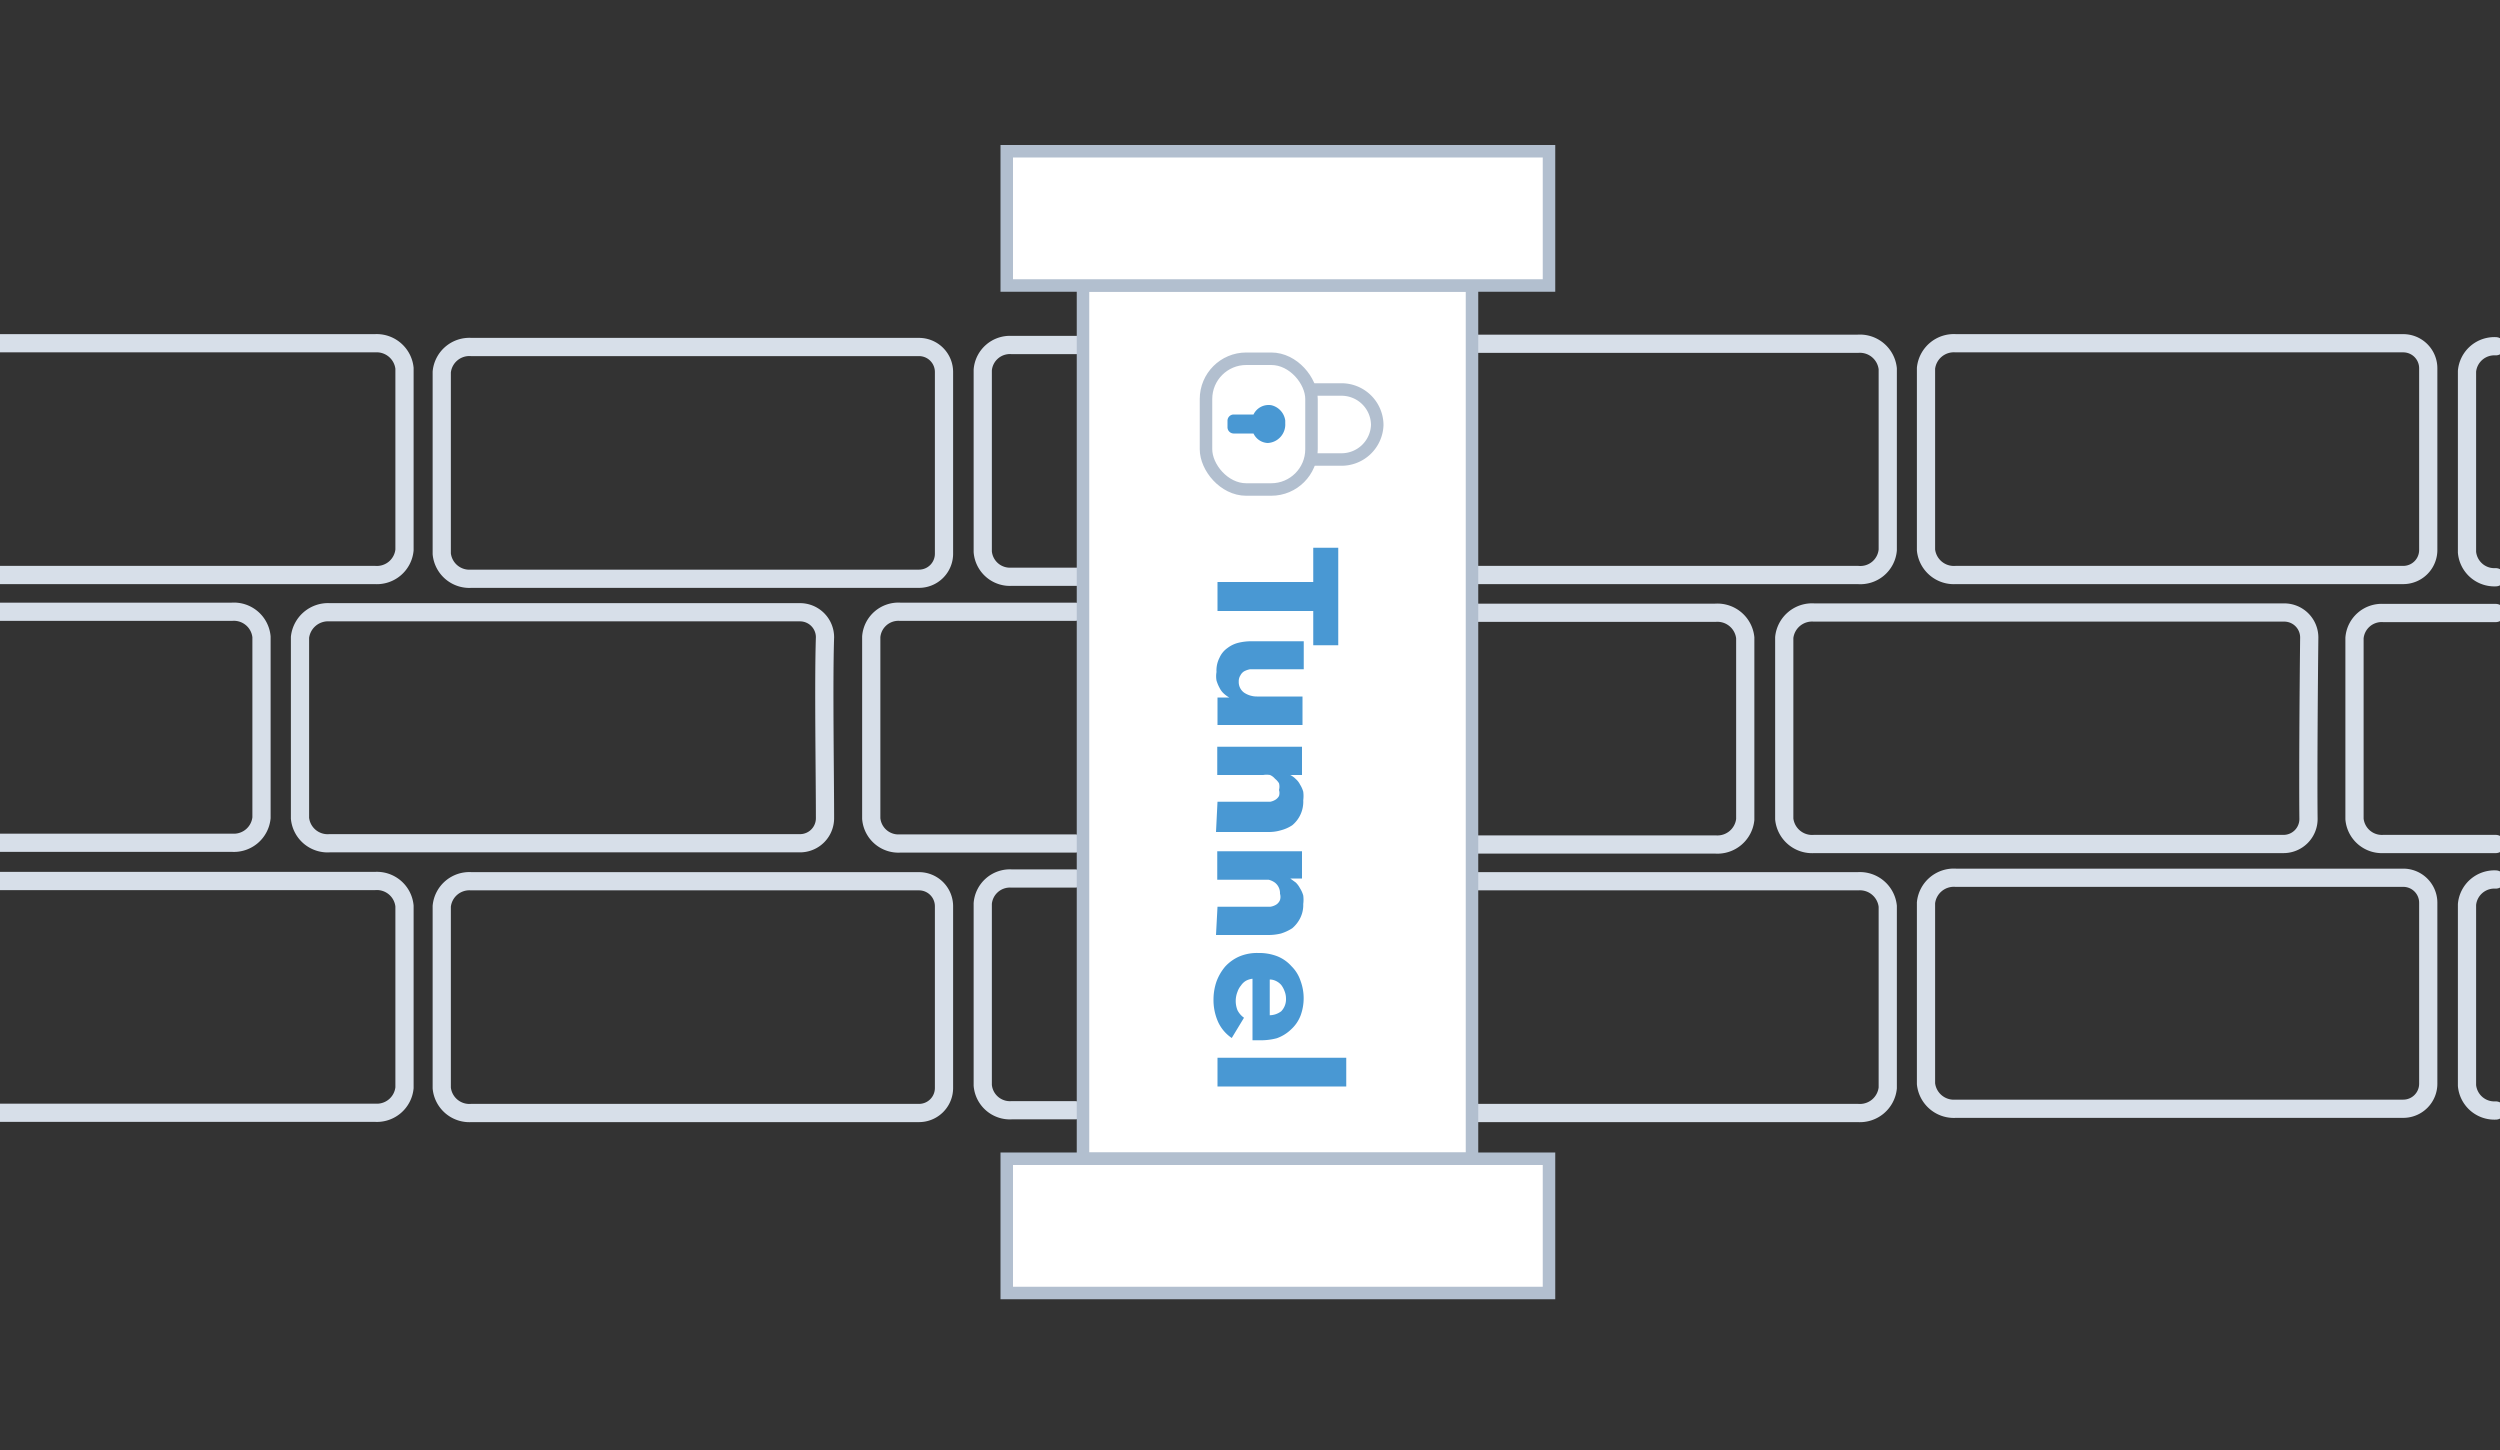
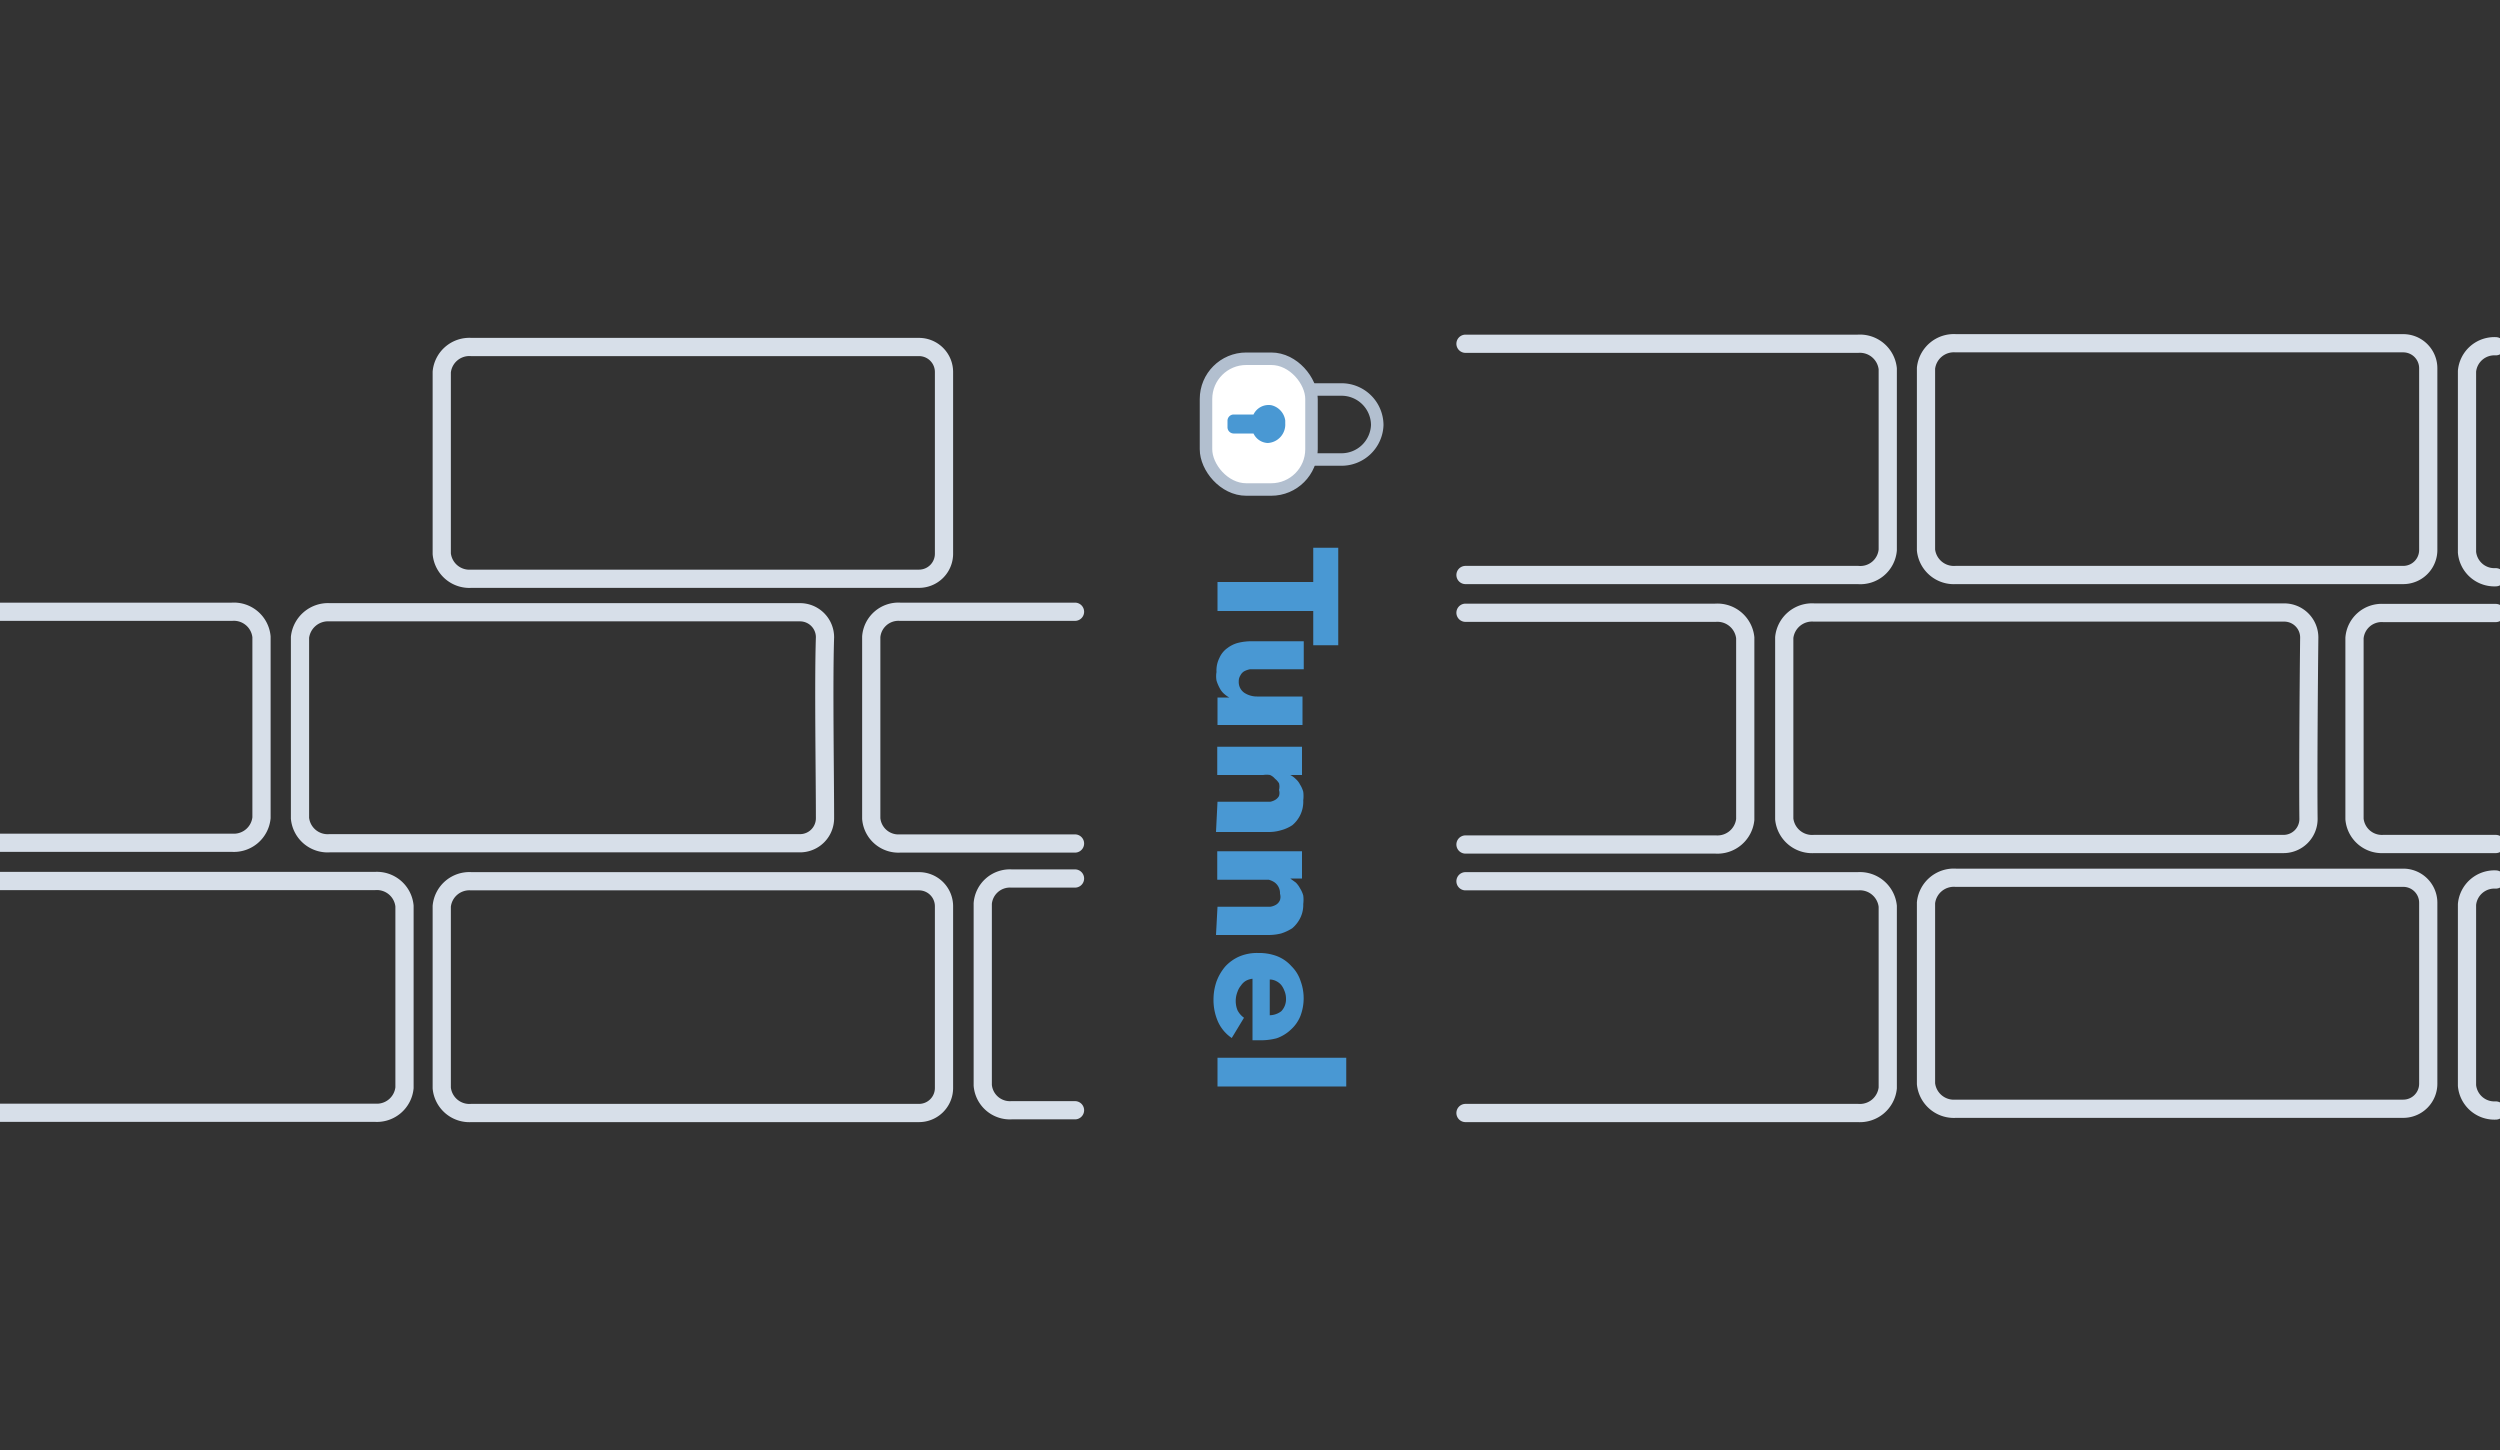
<svg xmlns="http://www.w3.org/2000/svg" id="Layer_1" data-name="Layer 1" viewBox="0 0 100 58">
  <rect x="0" y="0" width="100" height="58" fill="#333333" stroke="none" />
  <title>icon-securedmzagenticon</title>
  <path d="M58.62,44.52h15.7a1.12,1.12,0,0,0,1.19-1V36.25a1.12,1.12,0,0,0-1.19-1H58.62" style="fill:none;stroke:#d7dfe9;stroke-linecap:round;stroke-linejoin:round;stroke-width:0.729px" />
  <path d="M58.62,33.78h10a1.12,1.12,0,0,0,1.19-1V25.51a1.12,1.12,0,0,0-1.19-1h-10" style="fill:none;stroke:#d7dfe9;stroke-linecap:round;stroke-linejoin:round;stroke-width:0.729px" />
  <path d="M58.62,13.75h15.7a1.12,1.12,0,0,1,1.19,1V22a1.1,1.1,0,0,1-1.19,1H58.62" style="fill:none;stroke:#d7dfe9;stroke-linecap:round;stroke-linejoin:round;stroke-width:0.729px" />
  <path d="M99.83,24.52h-4.5a1.09,1.09,0,0,0-1.15,1v7.24a1.1,1.1,0,0,0,1.15,1h4.5" style="fill:none;stroke:#d7dfe9;stroke-linecap:round;stroke-linejoin:round;stroke-width:0.729px" />
  <path d="M99.83,35.18h0a1.1,1.1,0,0,0-1.15,1v7.24a1.1,1.1,0,0,0,1.15,1h0" style="fill:none;stroke:#d7dfe9;stroke-linecap:round;stroke-linejoin:round;stroke-width:0.729px" />
  <path d="M99.83,13.85h0a1.1,1.1,0,0,0-1.15,1v7.24a1.1,1.1,0,0,0,1.15,1h0" style="fill:none;stroke:#d7dfe9;stroke-linecap:round;stroke-linejoin:round;stroke-width:0.729px" />
  <path d="M92.34,32.76a1,1,0,0,1-1,1H72.56a1.12,1.12,0,0,1-1.19-1V25.5a1.12,1.12,0,0,1,1.19-1H91.37a1,1,0,0,1,1,1C92.35,27.27,92.32,31,92.34,32.76Z" style="fill:none;stroke:#d7dfe9;stroke-linecap:round;stroke-linejoin:round;stroke-width:0.729px" />
  <path d="M97.13,14.73a1,1,0,0,0-1-1H78.23a1.12,1.12,0,0,0-1.19,1V22a1.12,1.12,0,0,0,1.19,1h17.9a1,1,0,0,0,1-1Z" style="fill:none;stroke:#d7dfe9;stroke-linecap:round;stroke-linejoin:round;stroke-width:0.729px" />
  <path d="M97.13,36.11a1,1,0,0,0-1-1H78.23a1.12,1.12,0,0,0-1.19,1v7.24a1.12,1.12,0,0,0,1.19,1h17.9a1,1,0,0,0,1-1Z" style="fill:none;stroke:#d7dfe9;stroke-linecap:round;stroke-linejoin:round;stroke-width:0.729px" />
-   <path d="M0,13.73H15a1.12,1.12,0,0,1,1.18,1V22A1.11,1.11,0,0,1,15,23H0" style="fill:none;stroke:#d7dfe9;stroke-linecap:round;stroke-linejoin:round;stroke-width:0.729px" />
  <path d="M0,24.47H9.28a1.11,1.11,0,0,1,1.18,1v7.24a1.11,1.11,0,0,1-1.18,1H0" style="fill:none;stroke:#d7dfe9;stroke-linecap:round;stroke-linejoin:round;stroke-width:0.729px" />
  <path d="M0,44.51H15a1.11,1.11,0,0,0,1.18-1V36.24a1.11,1.11,0,0,0-1.18-1H0" style="fill:none;stroke:#d7dfe9;stroke-linecap:round;stroke-linejoin:round;stroke-width:0.729px" />
  <path d="M43,33.74H36a1.09,1.09,0,0,1-1.15-1V25.47a1.09,1.09,0,0,1,1.15-1h7" style="fill:none;stroke:#d7dfe9;stroke-linecap:round;stroke-linejoin:round;stroke-width:0.729px" />
-   <path d="M46.25,23.07H40.46a1.09,1.09,0,0,1-1.15-1V14.8a1.09,1.09,0,0,1,1.15-1h5.79" style="fill:none;stroke:#d7dfe9;stroke-linecap:round;stroke-linejoin:round;stroke-width:0.729px" />
  <path d="M43,44.41H40.46a1.09,1.09,0,0,1-1.15-1V36.14a1.09,1.09,0,0,1,1.15-1H43" style="fill:none;stroke:#d7dfe9;stroke-linecap:round;stroke-linejoin:round;stroke-width:0.729px" />
-   <rect x="43.32" y="11.42" width="15.56" height="34.93" style="fill:#fff;stroke:#b2bfcf;stroke-miterlimit:10;stroke-width:0.5px" />
-   <rect x="40.27" y="46.35" width="21.69" height="5.37" style="fill:#fff;stroke:#b2bfcf;stroke-miterlimit:10;stroke-width:0.5px" />
-   <rect x="40.27" y="6.05" width="21.69" height="5.37" style="fill:#fff;stroke:#b2bfcf;stroke-miterlimit:10;stroke-width:0.5px" />
  <rect x="48.24" y="14.35" width="4.22" height="5.23" rx="1.61" ry="1.61" style="fill:#fff;stroke:#b2bfcf;stroke-miterlimit:10;stroke-width:0.5px" />
  <path d="M52.45,18.38h1.18A1.43,1.43,0,0,0,55.09,17h0a1.43,1.43,0,0,0-1.45-1.42H52.45" style="fill:none;stroke:#b2bfcf;stroke-miterlimit:10;stroke-width:0.5px" />
  <path d="M50.71,17.72a.74.74,0,0,0,.7-.78s0-.08,0-.12a.73.73,0,0,0-.55-.61.67.67,0,0,0-.72.37h-.8a.25.25,0,0,0-.24.25h0v.26a.25.25,0,0,0,.24.25h.8A.66.66,0,0,0,50.71,17.72Z" style="fill:#4998d3" />
  <path d="M52.53,24.44H48.7V23.28h3.83V21.91h1v3.9h-1Z" style="fill:#4998d3" />
  <path d="M48.7,27.9h.47a1.12,1.12,0,0,1-.22-.16.76.76,0,0,1-.17-.23,1.48,1.48,0,0,1-.12-.29,1,1,0,0,1,0-.34,1.11,1.11,0,0,1,.12-.57.94.94,0,0,1,.32-.39,1.19,1.19,0,0,1,.44-.21,2.22,2.22,0,0,1,.51-.06h2.1v1.12H50a.9.9,0,0,0-.23.08.39.39,0,0,0-.15.16.43.43,0,0,0-.07.25.52.52,0,0,0,.22.45.92.92,0,0,0,.51.15H52.1V29H48.7Z" style="fill:#4998d3" />
  <path d="M48.7,32.07h2.11A.62.62,0,0,0,51,32a.41.41,0,0,0,.16-.16.4.4,0,0,0,0-.24.52.52,0,0,0,0-.27.69.69,0,0,0-.16-.18A.53.53,0,0,0,50.8,31a.84.84,0,0,0-.27,0H48.69V29.87h3.39V31h-.47a.82.82,0,0,1,.22.16.72.72,0,0,1,.17.22,1.08,1.08,0,0,1,.13.29,1.33,1.33,0,0,1,0,.34,1.22,1.22,0,0,1-.44,1,1.51,1.51,0,0,1-.45.2,1.68,1.68,0,0,1-.5.07h-2.1Z" style="fill:#4998d3" />
  <path d="M48.7,36.27h2.11a.63.63,0,0,0,.23-.08A.39.39,0,0,0,51.2,36a.43.43,0,0,0,0-.25.53.53,0,0,0-.21-.45.74.74,0,0,0-.24-.11H48.69V34.05h3.39v1.09h-.47l.22.16a.91.91,0,0,1,.17.23,1.08,1.08,0,0,1,.13.29,1.33,1.33,0,0,1,0,.34,1.17,1.17,0,0,1-.13.58,1.3,1.3,0,0,1-.31.39,1.85,1.85,0,0,1-.45.21,2.07,2.07,0,0,1-.5.06h-2.1Z" style="fill:#4998d3" />
  <path d="M50.36,41.61H50.1V39.15a.72.72,0,0,0-.26.08.61.61,0,0,0-.2.19.77.77,0,0,0-.14.25,1,1,0,0,0,0,.74.83.83,0,0,0,.26.3l-.49.81a1.56,1.56,0,0,1-.54-.63,2.15,2.15,0,0,1-.19-.91,2.22,2.22,0,0,1,.12-.72,2,2,0,0,1,.35-.6,1.69,1.69,0,0,1,.56-.4,1.82,1.82,0,0,1,.77-.14,2,2,0,0,1,.75.13,1.51,1.51,0,0,1,.57.4,1.46,1.46,0,0,1,.36.58,2,2,0,0,1,0,1.4,1.45,1.45,0,0,1-.37.54,1.58,1.58,0,0,1-.58.36A2.49,2.49,0,0,1,50.36,41.61Zm.43-1a.78.78,0,0,0,.46-.16.69.69,0,0,0,.19-.51.8.8,0,0,0-.06-.3.92.92,0,0,0-.13-.24.65.65,0,0,0-.21-.16.57.57,0,0,0-.25-.06Z" style="fill:#4998d3" />
  <path d="M48.7,42.31h5.15v1.15H48.7Z" style="fill:#4998d3" />
  <path d="M33,25.49a1,1,0,0,0-1-1H13.18a1.13,1.13,0,0,0-1.18,1v7.24a1.11,1.11,0,0,0,1.18,1H32a1,1,0,0,0,1-1C33,31,32.94,27.28,33,25.49Z" style="fill:none;stroke:#d7dfe9;stroke-linecap:round;stroke-linejoin:round;stroke-width:0.729px" />
  <path d="M37.76,43.52a1,1,0,0,1-1,1H18.85a1.11,1.11,0,0,1-1.18-1V36.25a1.11,1.11,0,0,1,1.18-1H36.76a1,1,0,0,1,1,1Z" style="fill:none;stroke:#d7dfe9;stroke-linecap:round;stroke-linejoin:round;stroke-width:0.729px" />
  <path d="M37.76,22.15a1,1,0,0,1-1,1H18.85a1.11,1.11,0,0,1-1.18-1V14.88a1.11,1.11,0,0,1,1.18-1H36.76a1,1,0,0,1,1,1Z" style="fill:none;stroke:#d7dfe9;stroke-linecap:round;stroke-linejoin:round;stroke-width:0.729px" />
</svg>